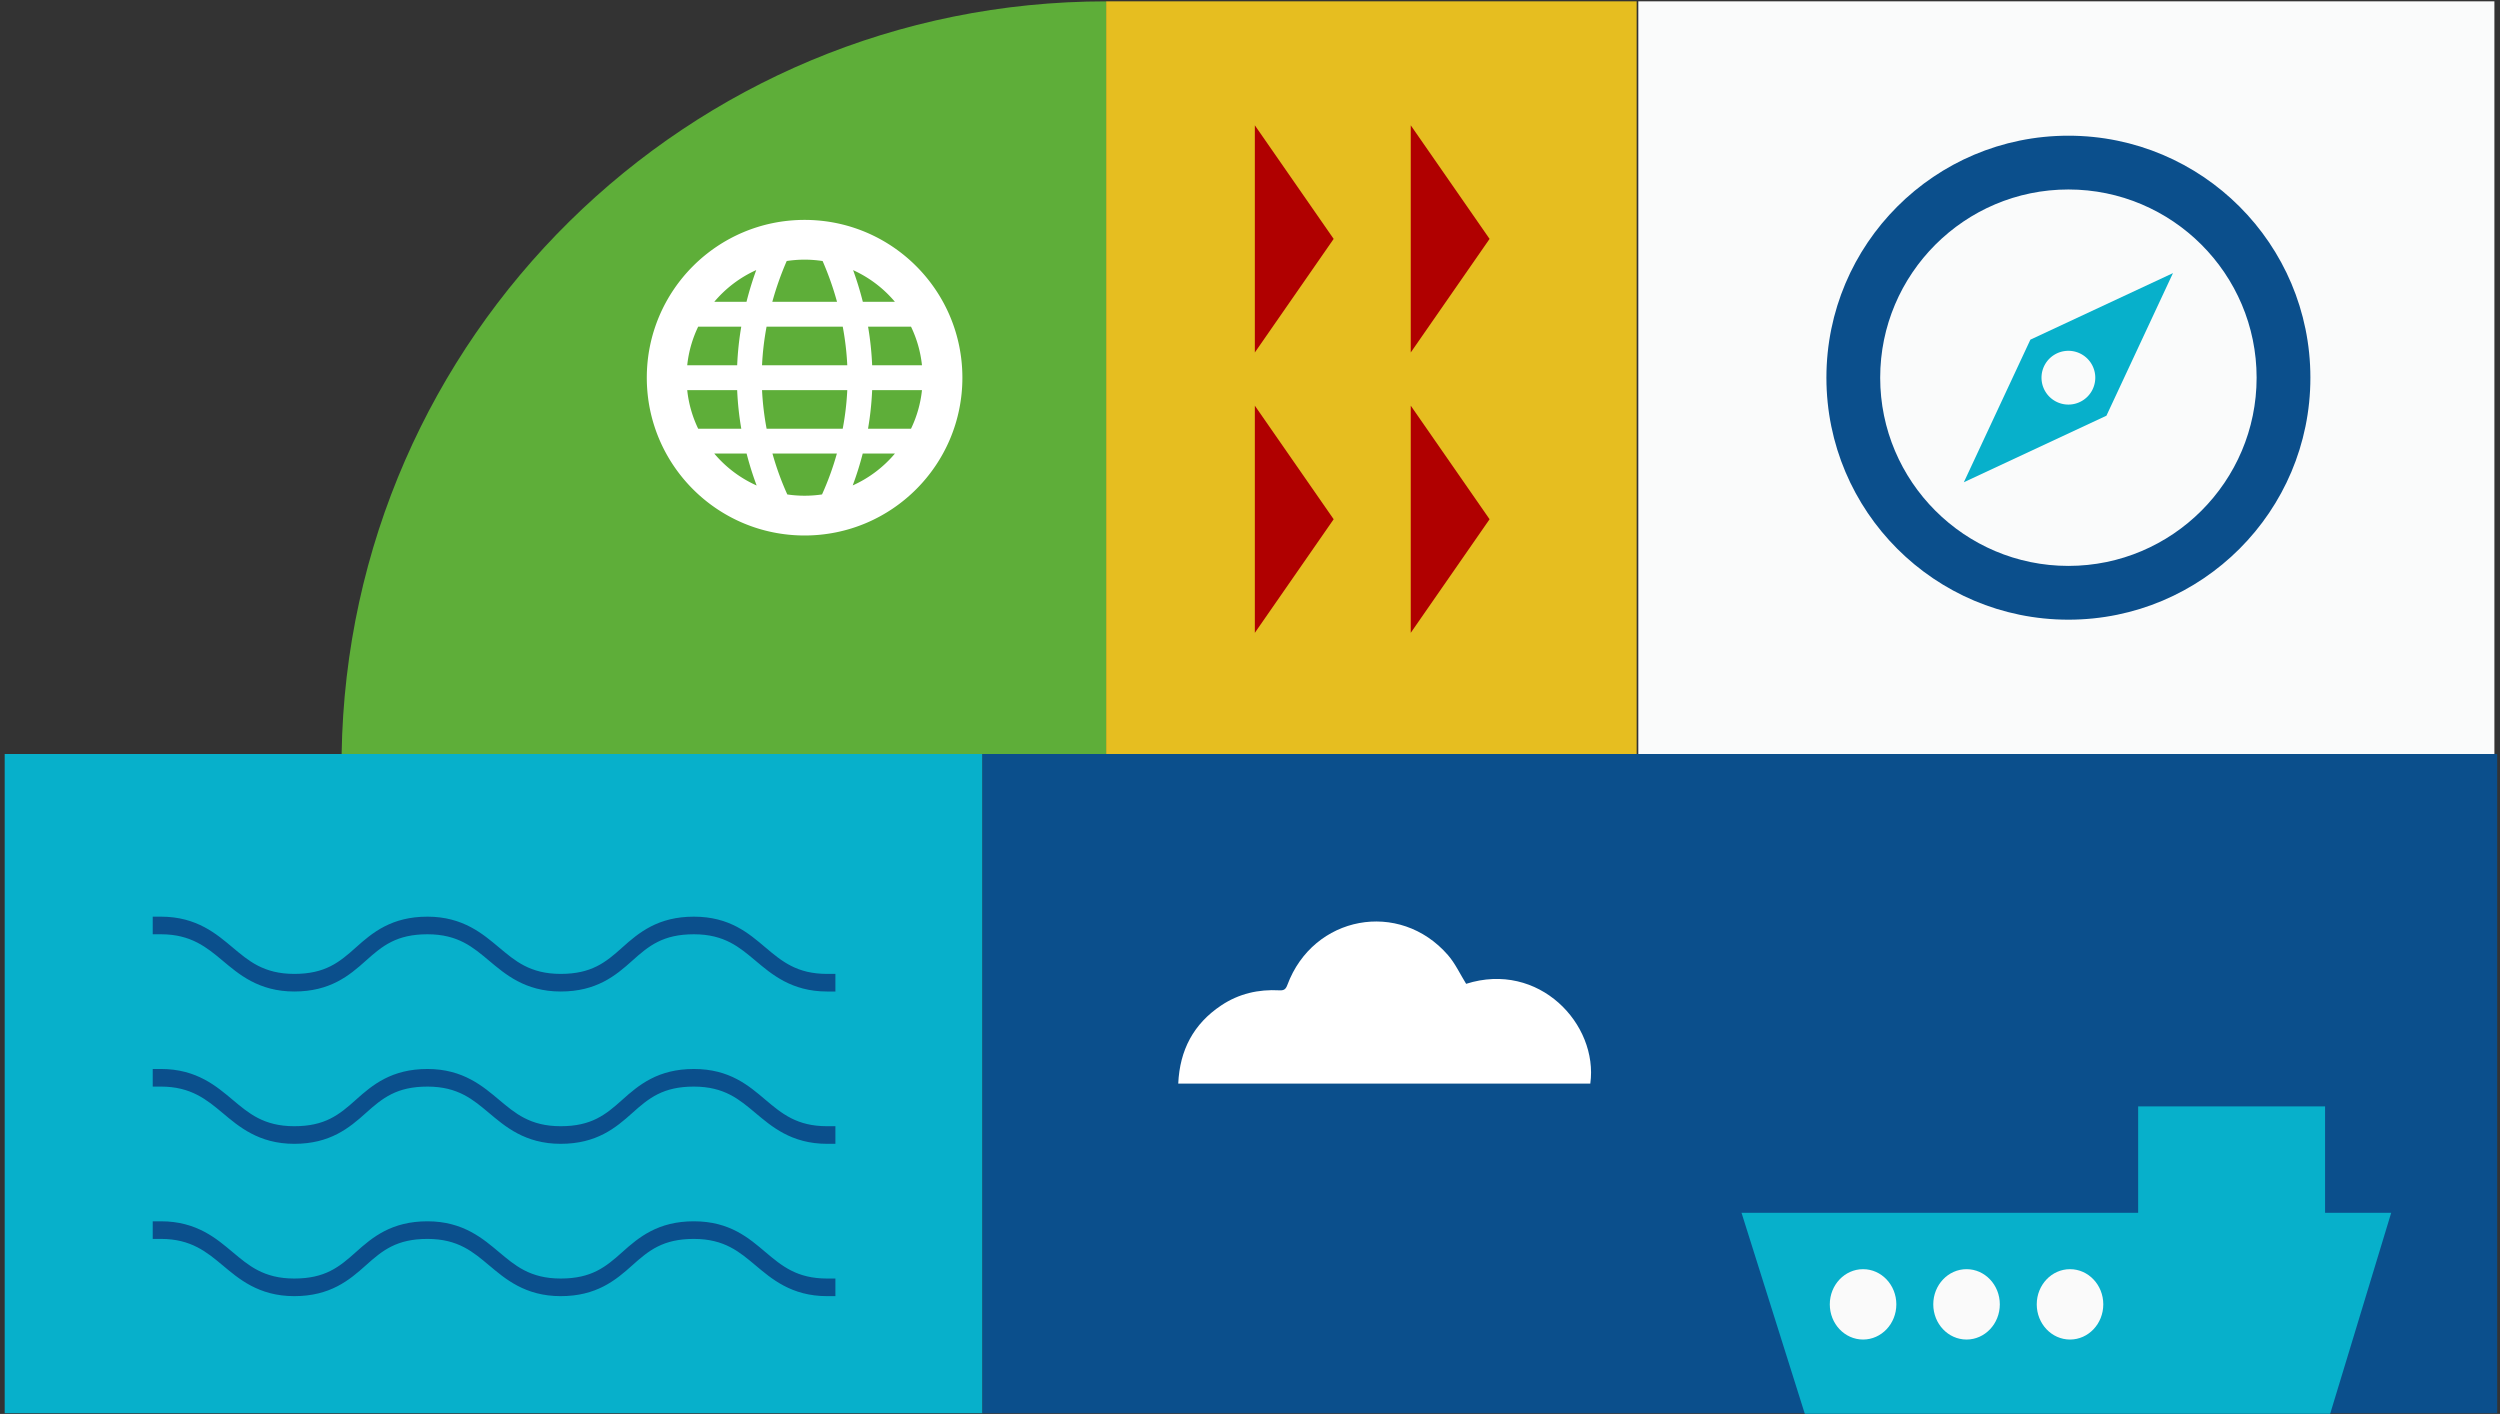
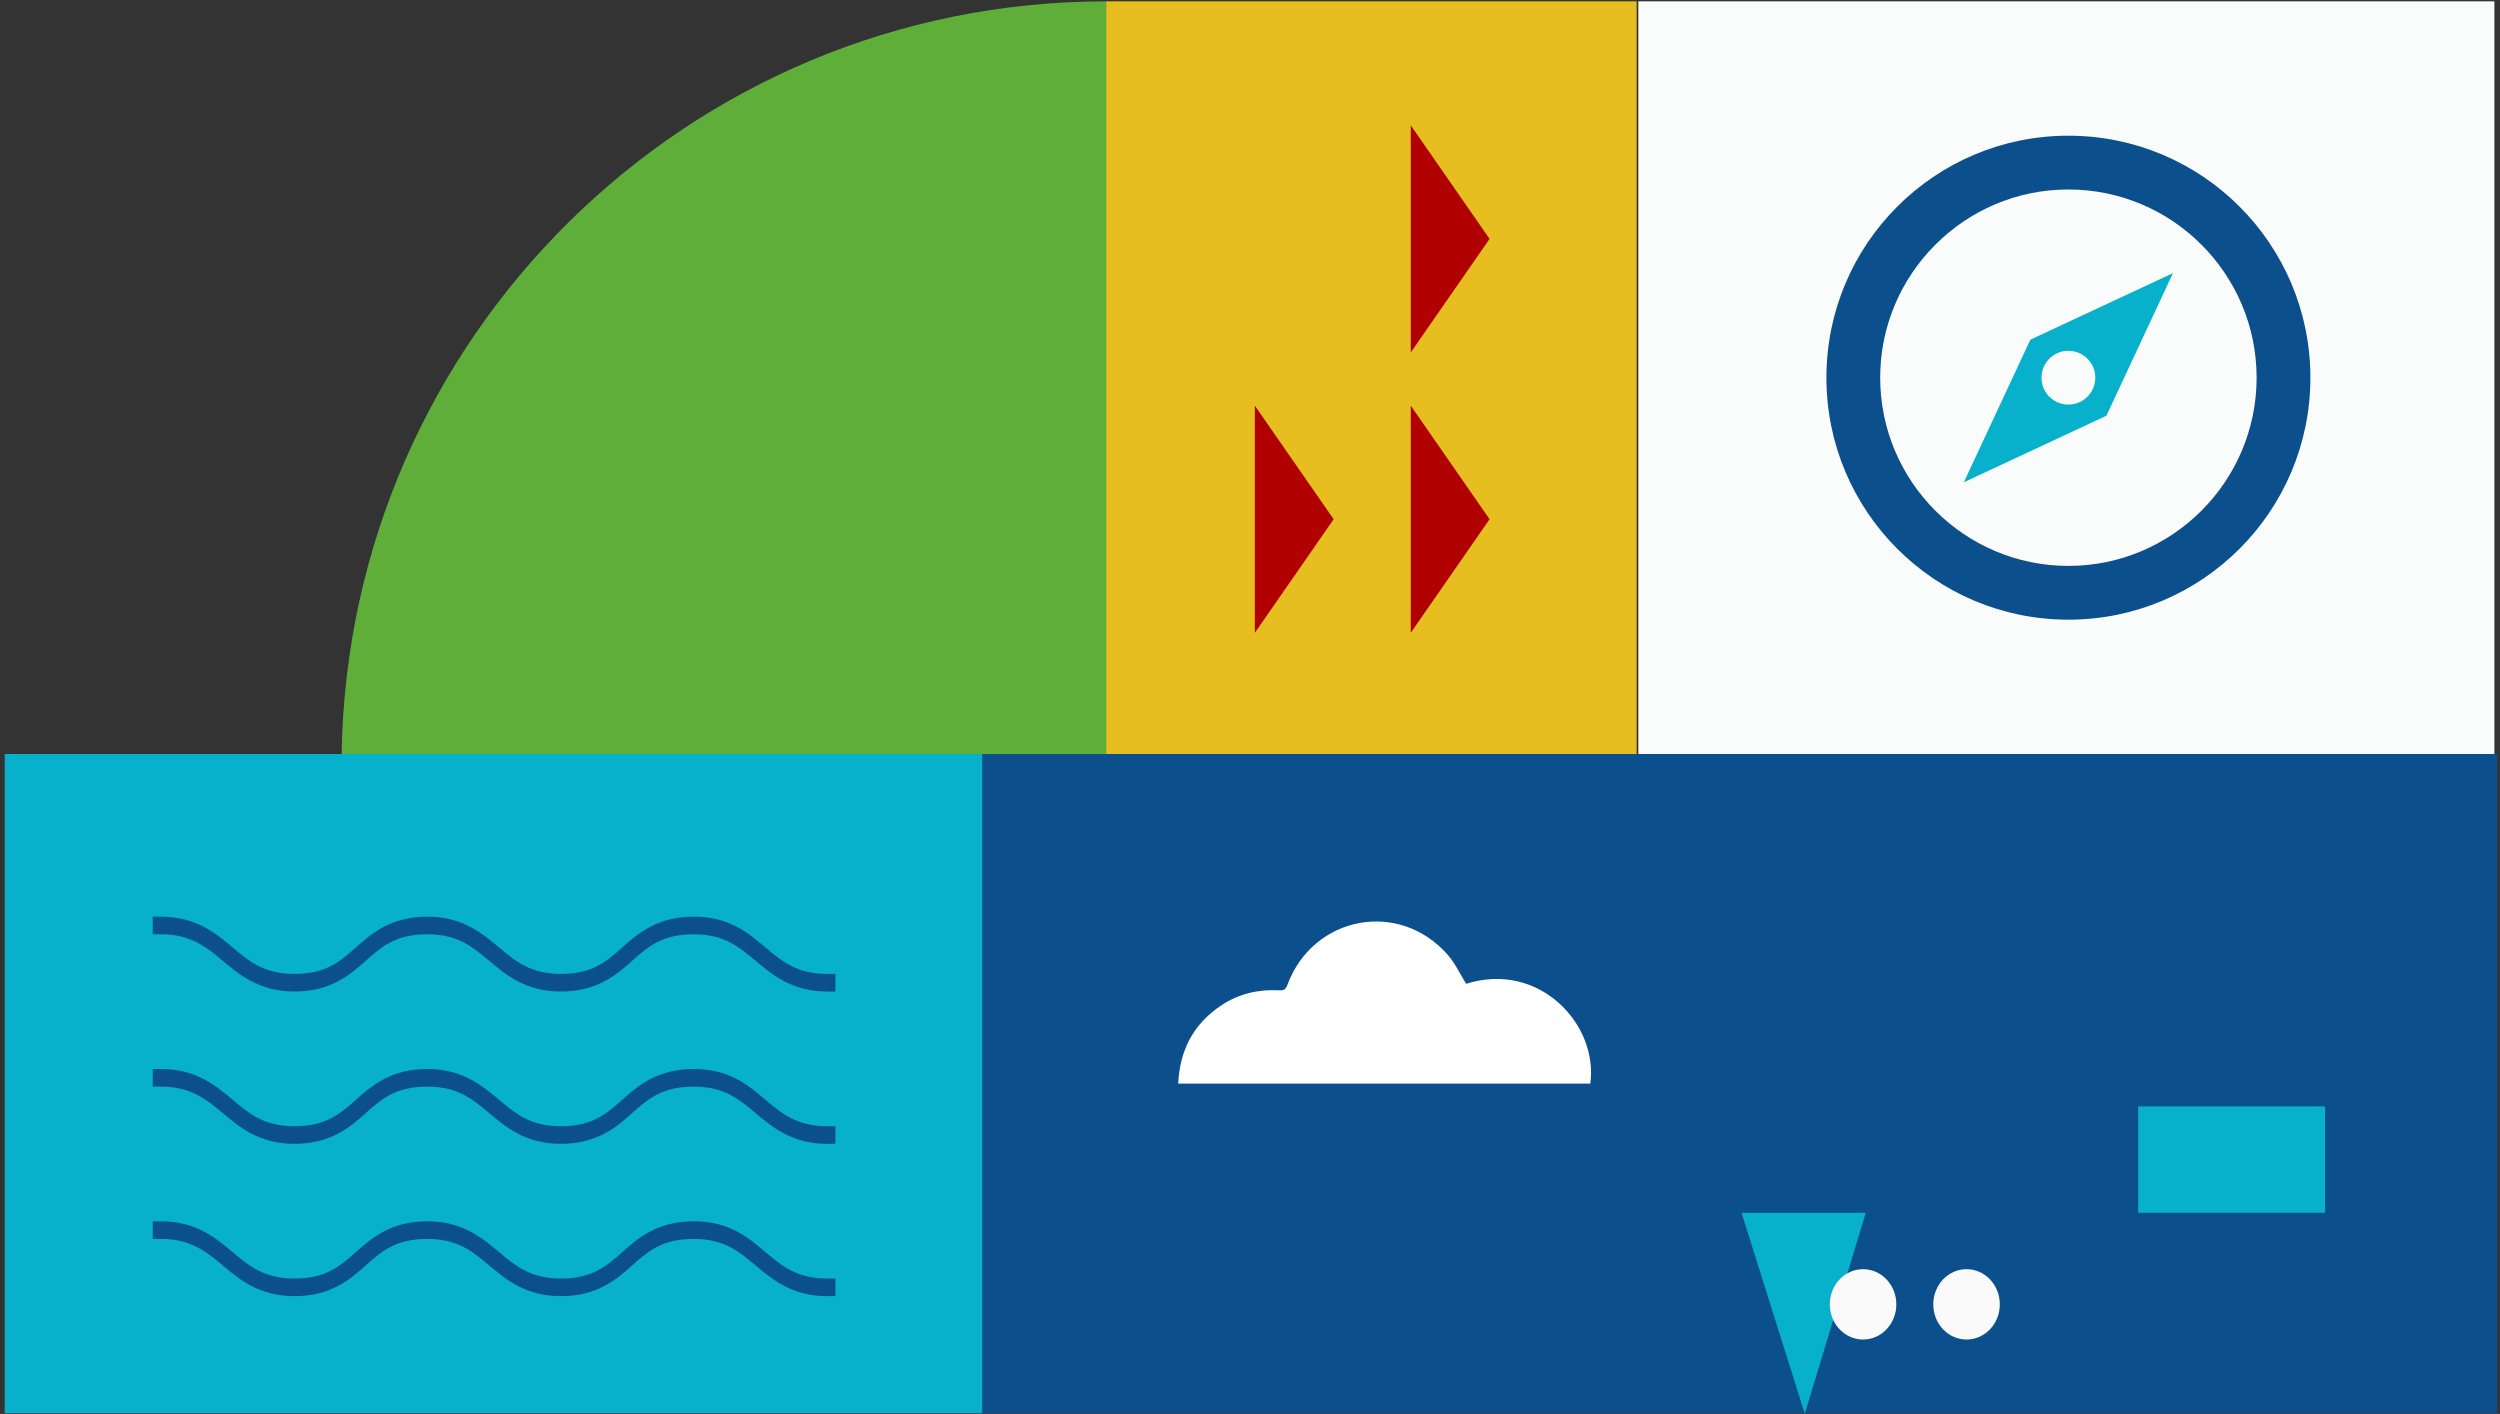
<svg xmlns="http://www.w3.org/2000/svg" width="488" height="276" viewBox="0 0 488 276">
  <rect x="0" y="0" width="488" height="276" fill="#333333" stroke="none" />
  <g>
    <g>
      <g>
        <g>
          <path fill="#07b0cb" d="M191.781 147.185v128.666H.915V147.185z" />
        </g>
      </g>
      <g>
        <path fill="#0b4f8c" d="M487.45 147.187v128.665H191.78V147.187z" />
      </g>
      <g>
        <path fill="#e6be20" d="M215.911 147.185V.266h103.565v146.92z" />
      </g>
      <g>
        <path fill="#fafbfb" d="M319.799 147.185V.266h167.107v146.92z" />
      </g>
      <g>
        <path fill="#5eae39" d="M215.911.266c-81.654 0-147.956 65.567-149.225 146.92h149.225z" />
      </g>
      <g>
        <g>
-           <path fill="#07b0cb" d="M453.853 236.74v-20.77h-36.486v20.77h-77.422l12.348 39.218h102.56l11.908-39.217z" />
+           <path fill="#07b0cb" d="M453.853 236.74v-20.77h-36.486v20.77h-77.422l12.348 39.218l11.908-39.217z" />
        </g>
        <g>
-           <path fill="#fafafa" d="M397.573 254.61c0-3.793 2.907-6.868 6.494-6.868 3.587 0 6.495 3.075 6.495 6.868s-2.908 6.868-6.495 6.868-6.494-3.075-6.494-6.868z" />
-         </g>
+           </g>
        <g>
          <path fill="#fafafa" d="M377.375 254.61c0-3.793 2.907-6.868 6.494-6.868 3.587 0 6.495 3.075 6.495 6.868s-2.908 6.868-6.495 6.868-6.494-3.075-6.494-6.868z" />
        </g>
        <g>
          <path fill="#fafafa" d="M357.176 254.61c0-3.793 2.908-6.868 6.495-6.868s6.494 3.075 6.494 6.868-2.907 6.868-6.494 6.868c-3.587 0-6.495-3.075-6.495-6.868z" />
        </g>
      </g>
      <g>
        <g>
          <path fill="#0b4f8c" d="M403.751 36.986c20.259 0 36.74 16.48 36.74 36.74 0 20.258-16.481 36.739-36.74 36.739-20.258 0-36.739-16.481-36.739-36.739 0-20.26 16.481-36.74 36.739-36.74zm0 83.976c26.089 0 47.237-21.148 47.237-47.236 0-26.089-21.148-47.237-47.237-47.237-26.089 0-47.236 21.148-47.236 47.237 0 26.088 21.147 47.236 47.236 47.236z" />
        </g>
        <g>
          <path fill="#07b0cb" d="M403.751 78.974a5.248 5.248 0 1 1 0-10.497 5.248 5.248 0 1 1 0 10.497zm20.412-25.661l-27.833 12.99-12.991 27.835 27.834-12.99z" />
        </g>
      </g>
      <g>
        <g>
          <g>
            <path fill="#b00000" d="M260.331 101.355l-15.387-22.17v44.342z" />
          </g>
          <g>
-             <path fill="#b00000" d="M260.331 46.633l-15.387-22.171v44.342z" />
-           </g>
+             </g>
        </g>
        <g>
          <g>
            <path fill="#b00000" d="M290.766 101.355l-15.387-22.17v44.342z" />
          </g>
          <g>
            <path fill="#b00000" d="M290.766 46.633l-15.387-22.171v44.342z" />
          </g>
        </g>
      </g>
      <g>
-         <path fill="#fff" d="M166.451 94.756a61.902 61.902 0 0 0 1.952-6.222h6.286a23.158 23.158 0 0 1-8.238 6.222zm-12.769 1.76a55.88 55.88 0 0 1-2.9-7.982h12.577a55.999 55.999 0 0 1-2.898 7.978 23.013 23.013 0 0 1-6.779.004zm-14.257-7.982h6.313a61.42 61.42 0 0 0 1.958 6.236 23.161 23.161 0 0 1-8.271-6.236zm8.194-35.818a63.718 63.718 0 0 0-1.903 6.201h-6.291a23.157 23.157 0 0 1 8.194-6.201zm12.956-1.762a58.988 58.988 0 0 1 2.812 7.963h-12.633a58.806 58.806 0 0 1 2.814-7.967 23.154 23.154 0 0 1 7.007.004zm9.67 20.346a59.929 59.929 0 0 0-.798-7.532h8.385a22.88 22.88 0 0 1 2.137 7.532zm0 4.85h9.724a22.877 22.877 0 0 1-2.137 7.533h-8.391c.403-2.346.69-4.869.804-7.532zm-21.494 0h16.638a54.257 54.257 0 0 1-.891 7.533h-14.855a54.4 54.4 0 0 1-.892-7.532zm-4.855 0c.113 2.664.4 5.187.804 7.533h-8.417a22.842 22.842 0 0 1-2.137-7.532zm5.738-12.382h14.872c.437 2.34.758 4.866.883 7.532h-16.638c.126-2.666.447-5.192.883-7.532zM134.146 71.3a22.846 22.846 0 0 1 2.137-7.532h8.41a60.119 60.119 0 0 0-.797 7.532zm40.543-12.383h-6.264a63.924 63.924 0 0 0-1.898-6.187 23.156 23.156 0 0 1 8.162 6.187zm-17.632-15.993c-17.012 0-30.802 13.79-30.802 30.802 0 17.01 13.79 30.802 30.802 30.802s30.802-13.791 30.802-30.802c0-17.012-13.79-30.802-30.802-30.802z" />
-       </g>
+         </g>
      <g>
        <g>
          <path fill="#fff" d="M229.993 211.518c.295-6.563 2.99-11.66 8.395-15.265 3.441-2.296 7.27-3.169 11.36-2.94.87.049 1.23-.203 1.541-1.043 5.028-13.56 21.89-16.723 31.351-5.837 1.428 1.643 2.367 3.71 3.55 5.61 14.198-4.515 25.832 7.872 24.238 19.475z" />
        </g>
      </g>
      <g>
        <g>
          <path fill="#0b4f8c" d="M149.42 184.948c-3.251-2.75-6.988-6.015-13.976-6.015s-10.726 3.094-13.976 6.015c-3.25 2.922-6.013 5.156-12.026 5.156s-8.938-2.578-12.026-5.156c-3.088-2.578-6.988-6.015-13.976-6.015s-10.725 3.094-13.976 6.015c-3.25 2.922-6.013 5.156-12.026 5.156-6.012 0-8.938-2.578-12.025-5.156-3.088-2.578-6.988-6.015-13.976-6.015h-1.625v3.437h1.625c5.85 0 8.938 2.578 12.026 5.156 3.087 2.578 6.988 6.016 13.975 6.016 6.988 0 10.726-3.094 13.976-6.016 3.251-2.921 6.013-5.156 12.026-5.156s8.938 2.578 12.026 5.156c3.088 2.578 6.988 6.016 13.976 6.016s10.726-3.094 13.976-6.016c3.25-2.921 6.013-5.156 12.026-5.156s8.938 2.578 12.026 5.156c3.087 2.578 6.988 6.016 13.976 6.016h1.625v-3.438h-1.625c-5.85 0-8.776-2.406-12.026-5.156z" />
        </g>
        <g>
          <path fill="#0b4f8c" d="M149.42 214.681c-3.251-2.75-6.988-6.015-13.976-6.015s-10.726 3.093-13.976 6.015c-3.25 2.922-6.013 5.156-12.026 5.156s-8.938-2.578-12.026-5.156c-3.088-2.578-6.988-6.015-13.976-6.015s-10.725 3.093-13.976 6.015c-3.25 2.922-6.013 5.156-12.026 5.156-6.012 0-8.938-2.578-12.025-5.156-3.088-2.578-6.988-6.015-13.976-6.015h-1.625v3.437h1.625c5.85 0 8.938 2.578 12.026 5.156 3.087 2.578 6.988 6.015 13.975 6.015 6.988 0 10.726-3.093 13.976-6.015 3.251-2.922 6.013-5.156 12.026-5.156s8.938 2.578 12.026 5.156c3.088 2.578 6.988 6.015 13.976 6.015s10.726-3.093 13.976-6.015c3.25-2.922 6.013-5.156 12.026-5.156s8.938 2.578 12.026 5.156c3.087 2.578 6.988 6.015 13.976 6.015h1.625v-3.437h-1.625c-5.85 0-8.776-2.406-12.026-5.156z" />
        </g>
        <g>
          <path fill="#0b4f8c" d="M149.42 244.414c-3.251-2.75-6.988-6.016-13.976-6.016s-10.726 3.094-13.976 6.016c-3.25 2.921-6.013 5.156-12.026 5.156s-8.938-2.578-12.026-5.156c-3.088-2.578-6.988-6.016-13.976-6.016s-10.725 3.094-13.976 6.016c-3.25 2.921-6.013 5.156-12.026 5.156-6.012 0-8.938-2.578-12.025-5.156-3.088-2.578-6.988-6.016-13.976-6.016h-1.625v3.438h1.625c5.85 0 8.938 2.578 12.026 5.156 3.087 2.578 6.988 6.015 13.975 6.015 6.988 0 10.726-3.094 13.976-6.015 3.251-2.922 6.013-5.156 12.026-5.156s8.938 2.578 12.026 5.156c3.088 2.578 6.988 6.015 13.976 6.015s10.726-3.094 13.976-6.015c3.25-2.922 6.013-5.156 12.026-5.156s8.938 2.578 12.026 5.156c3.087 2.578 6.988 6.015 13.976 6.015h1.625v-3.437h-1.625c-5.85 0-8.776-2.406-12.026-5.156z" />
        </g>
      </g>
    </g>
  </g>
</svg>